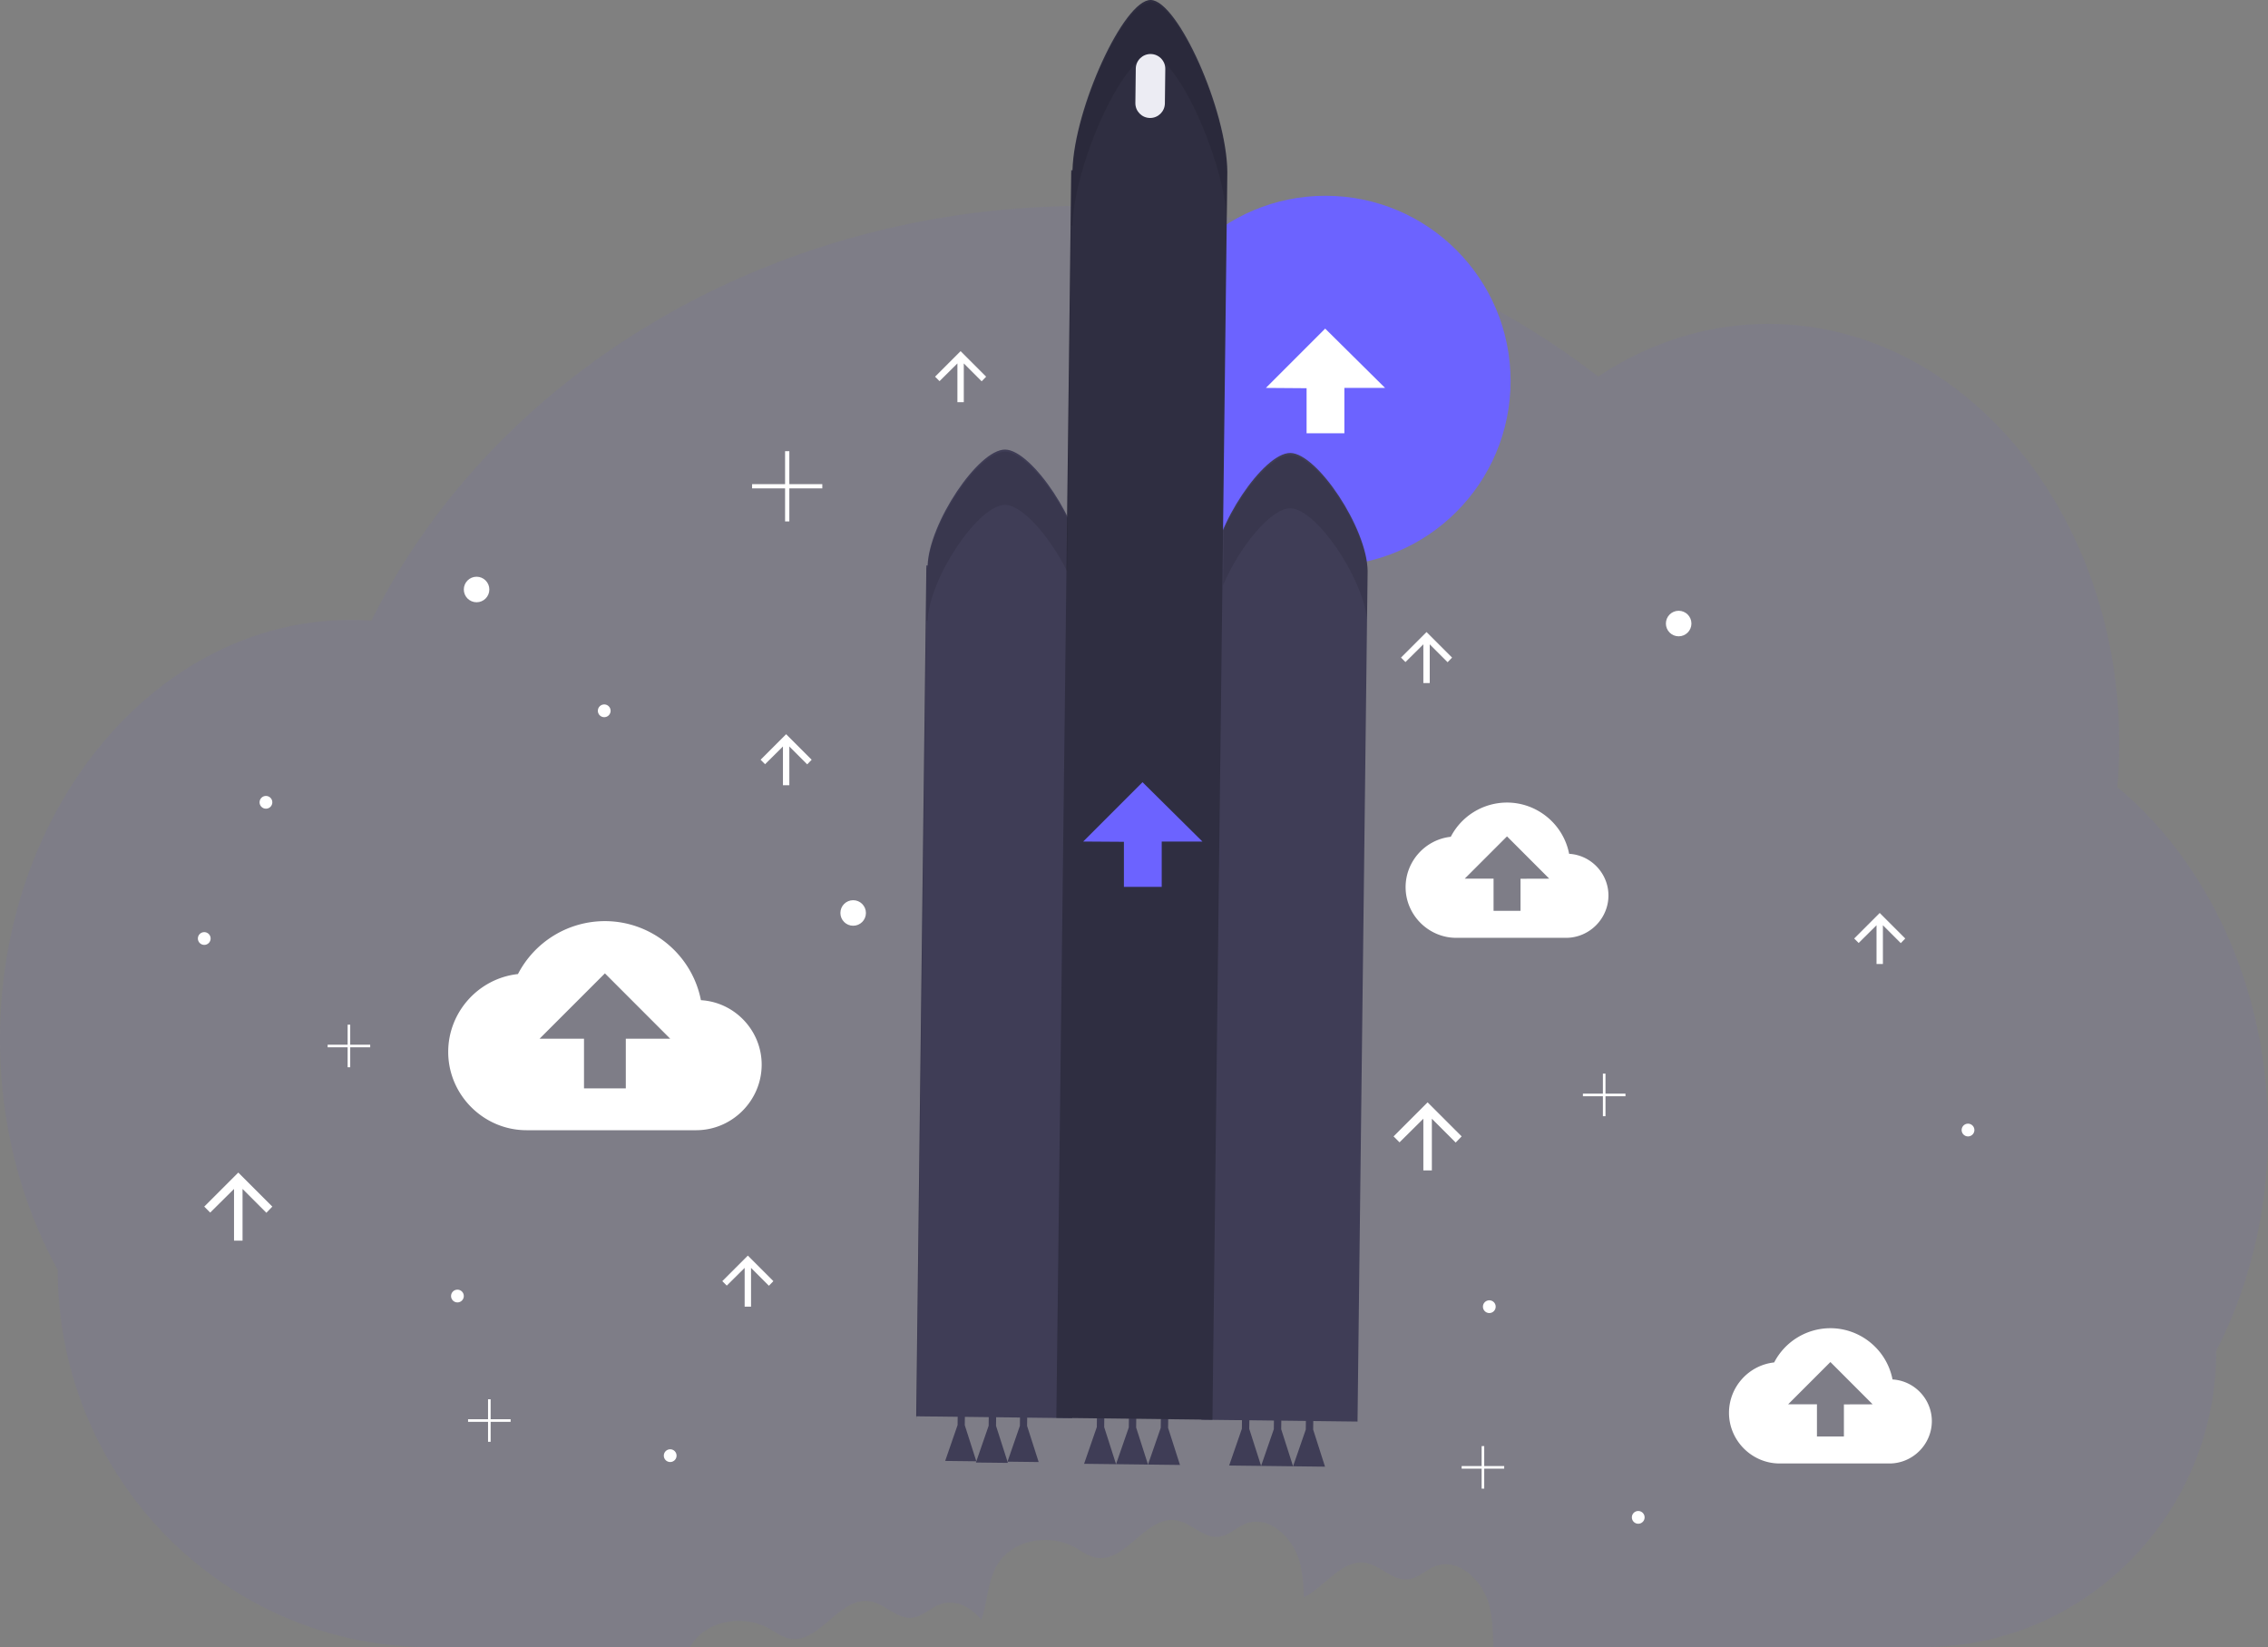
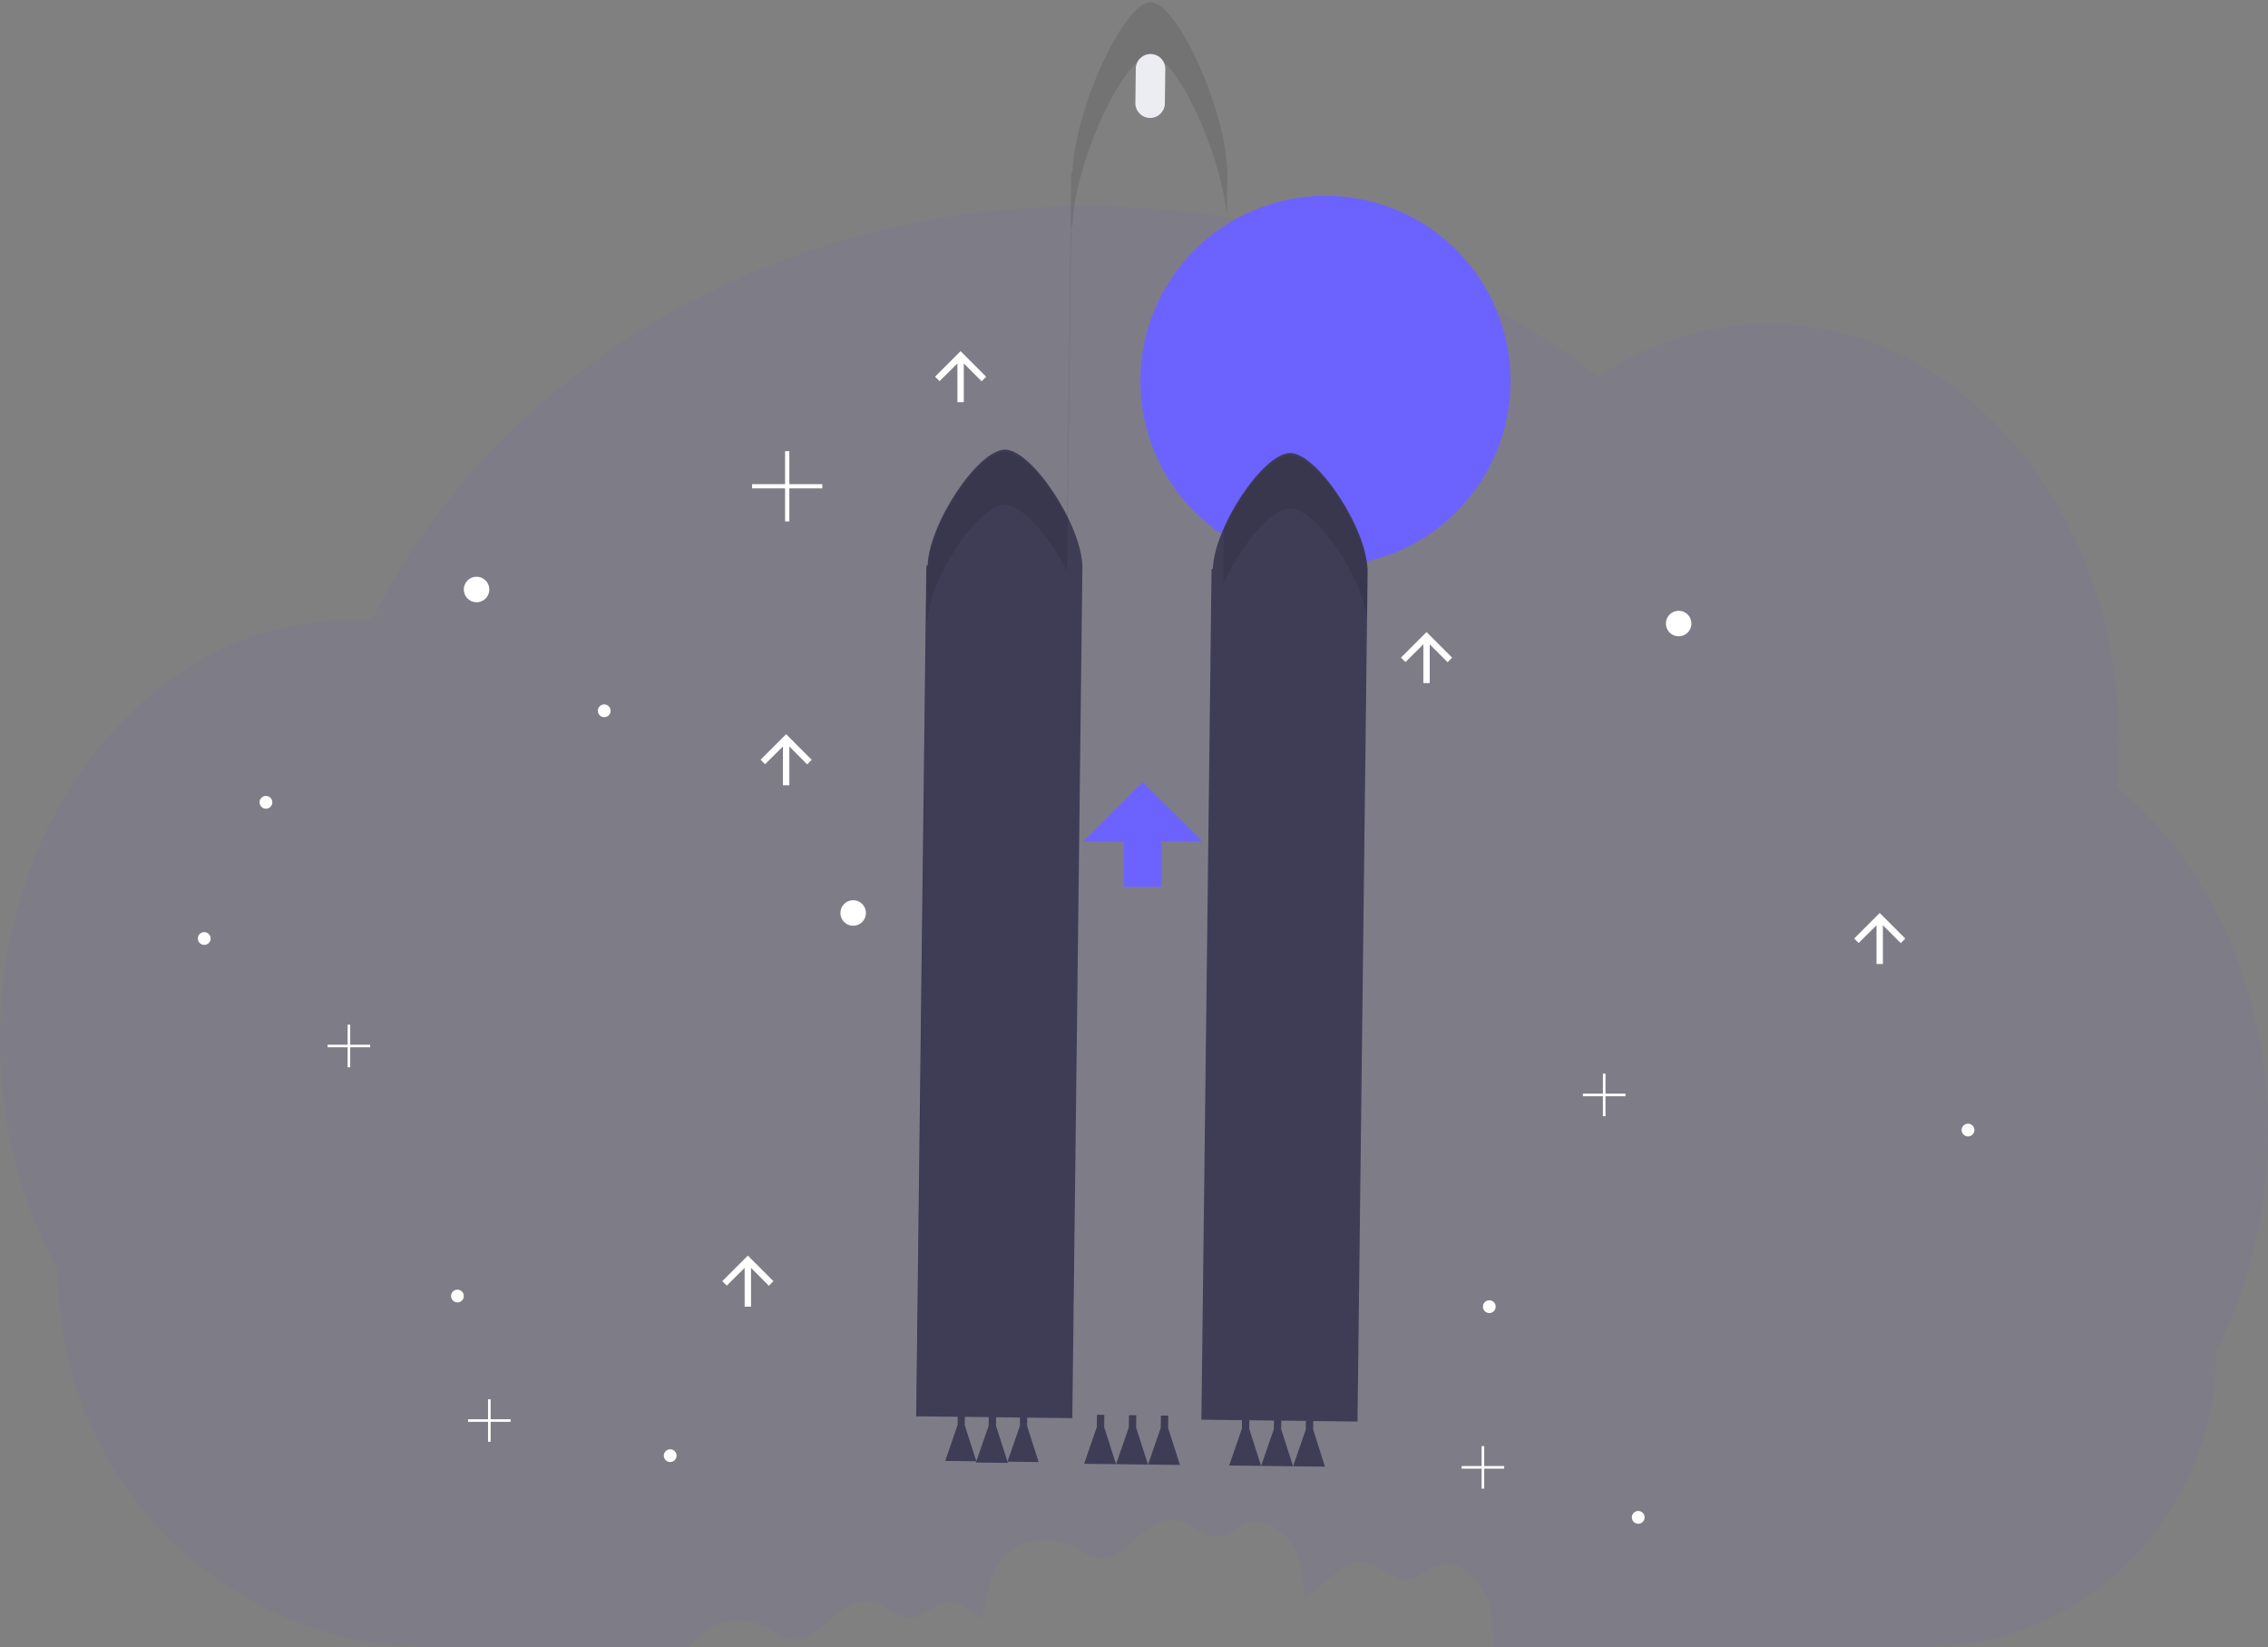
<svg xmlns="http://www.w3.org/2000/svg" xmlns:xlink="http://www.w3.org/1999/xlink" viewBox="0 0 1066 774" fill-rule="evenodd" stroke-linejoin="round" stroke-miterlimit="2">
  <rect x="0" y="0" width="1066" height="774" fill="#808080" stroke="none" />
  <style>.B{fill:#fff}.C{fill-rule:nonzero}</style>
  <g fill="#6c63ff">
    <path d="M995.19 369.87a237.38 237.38 0 0 0 .9-20.6c0-108.83-73.84-197.06-164.92-197.06-29 0-56.34 9-80 24.75-64.47-50-148.64-80.21-240.72-80.21-149.83 0-278.71 80.07-335.89 194.9a138.6 138.6 0 0 0-9.6-.34C73.83 291.31 0 379.53 0 488.36c0 40 10 77.23 27.14 108.31 0 97.91 78.45 177.31 175.22 177.31h122l.54-.93c7.17-11.64 24.34-14.55 36.3-7.94 3.16 1.74 6.1 4 9.63 4.8 14.13 3 23.62-19.73 37.92-17.52 7.18 1.11 12.78 8.53 20 7.77 4.79-.51 8.42-4.52 12.92-6.22 7.21-2.74 14.52 1.06 19.57 7.23 2.93-8.43 2.91-18.42 7.65-26.15 7.17-11.64 24.34-14.55 36.3-7.94 3.16 1.74 6.1 4 9.63 4.8 14.13 3 23.62-19.73 37.92-17.52 7.18 1.11 12.78 8.53 20 7.77 4.79-.51 8.42-4.52 12.92-6.22 11.22-4.27 22.71 7.32 25.47 19 1.069 5.146 1.635 10.384 1.69 15.64 9.68-4.69 17.86-17.88 28.91-16.17 7.18 1.11 12.78 8.53 20 7.77 4.79-.51 8.42-4.52 12.92-6.22 11.22-4.27 22.71 7.32 25.47 19 1.47 6.2 1.57 12.64 1.82 19h202.15c76 0 137.58-62.32 137.58-139.2 15.42-30 24.33-65.28 24.33-103.06 0-67-28-126.2-70.81-161.8z" fill-opacity=".06" class="C" />
    <circle cx="623" cy="179" r="87" />
  </g>
  <g class="B C">
-     <path d="M594.99 182.28l27.87-27.87 28.15 27.87h-19.13v21.31h-17.76v-21.17l-19.13-.14zM737.52 401.2c-2.703-13.93-15.015-24.083-29.205-24.083A29.79 29.79 0 0 0 681.89 393.2c-12.021 1.309-21.232 11.578-21.232 23.67 0 13.062 10.748 23.81 23.81 23.81h51.662c10.869-.033 19.81-8.951 19.87-19.82.039-10.361-8.136-19.058-18.48-19.66zm-22.85 11.72v15.06H702v-15.1h-13.55l19.87-19.87 19.86 19.87-13.51.04zM889.52 648.2c-2.703-13.93-15.015-24.083-29.205-24.083A29.79 29.79 0 0 0 833.89 640.2c-12.021 1.309-21.232 11.578-21.232 23.67 0 13.062 10.748 23.81 23.81 23.81h51.662c10.869-.033 19.81-8.951 19.87-19.82.039-10.361-8.136-19.058-18.48-19.66zm-22.85 11.72v15.06H854v-15.1h-13.55l19.87-19.87 19.86 19.87-13.51.04zM329.45 469.98c-4.215-21.499-23.233-37.149-45.141-37.149A46.06 46.06 0 0 0 243.45 457.7c-18.565 2.039-32.782 17.904-32.782 36.58 0 20.181 16.601 36.79 36.782 36.8h79.85c16.828-.055 30.656-13.892 30.7-30.72.054-16.006-12.571-29.441-28.55-30.38zm-35.31 18.1v23.34h-19.65v-23.34h-20.88l30.71-30.7 30.68 30.7h-20.86zM673 549.98v-24.3l11.2 11.2 2.8-2.9-16-16-16 16 2.8 2.8 11.2-11.1v24.3h4zm-559 33v-24.3l11.2 11.2 2.8-2.9-16-16-16 16 2.8 2.8 11.2-11.1v24.3h4z" />
    <use xlink:href="#B" />
    <use xlink:href="#B" x="-219" y="-132" />
    <use xlink:href="#B" x="-301" y="48" />
    <use xlink:href="#B" x="213" y="132" />
    <use xlink:href="#B" x="-319" y="293" />
  </g>
  <circle cx="789" cy="293" r="6" class="B" />
  <circle cx="224" cy="277" r="6" class="B" />
  <circle cx="401" cy="429" r="6" class="B" />
  <circle cx="925" cy="531" r="3" class="B" />
  <circle cx="700" cy="614" r="3" class="B" />
  <circle cx="315" cy="684" r="3" class="B" />
  <circle cx="96" cy="441" r="3" class="B" />
  <circle cx="125" cy="377" r="3" class="B" />
  <circle cx="770" cy="713" r="3" class="B" />
  <circle cx="215" cy="609" r="3" class="B" />
  <circle cx="284" cy="334" r="3" class="B" />
  <g class="C">
    <path d="M386.5 227.5H371V212h-2v15.5h-15.5v2H369V245h2v-15.5h15.5v-2zM764 513.89h-9.39v-9.39h-1.22v9.39H744v1.22h9.39v9.39h1.22v-9.39H764v-1.22zm-57 175h-9.39v-9.39h-1.22v9.39H687v1.22h9.39v9.39h1.22v-9.39H707v-1.22zm-467-22h-9.39v-9.39h-1.22v9.39H220v1.22h9.39v9.39h1.22v-9.39H240v-1.22zm-66-176h-9.39v-9.39h-1.22v9.39H154v1.22h9.39v9.39h1.22v-9.39H174v-1.22z" class="B" />
    <g fill="#3f3d56">
      <path d="M453.46 669.68l.07-5.63-3.38-.04-.07 5.63-5.83 16.84 14.64.17-5.43-16.97zm14.69.32l.07-5.77-3.47-.05-.07 5.78-5.98 17.27 15.02.17-5.57-17.4z" />
      <path d="M482.75 670.03l.07-5.63-3.38-.04-.07 5.63-5.83 16.84 14.65.17-5.44-16.97z" />
      <use xlink:href="#C" />
      <use xlink:href="#C" x="15.02" y="0.18" />
      <use xlink:href="#C" x="30.04" y="0.36" />
      <use xlink:href="#C" x="-68.18" y="-0.81" />
      <path d="M534.01 670.79l.07-5.78-3.46-.04-.07 5.78-5.99 17.26 15.02.18-5.57-17.4z" />
      <path d="M549.03 670.97l.07-5.78-3.46-.04-.07 5.78-5.99 17.26 15.03.18-5.58-17.4zm-40.27-404.39c-.21-19.9-23.65-55.18-36.3-55.33s-35.78 34.57-36.46 54.46h-.6l-4.77 399.81 73.38.87 4.75-399.81zm134.04 1.6c-.21-19.9-23.65-55.18-36.3-55.33s-35.78 34.57-36.45 54.46h-.6l-4.77 399.81 73.38.87 4.74-399.81z" />
    </g>
-     <path d="M576.86 80.92C576.75 51.75 553.5.15 540.86 0s-36 50.89-36.77 80h-.59l-7 586.24 73.37.88 6.99-586.2z" fill="#2f2e41" />
    <path d="M509.13 395.43l27.88-27.88 28.14 27.88h-19.12v21.31h-17.77v-21.18l-19.13-.13z" fill="#6c63ff" />
  </g>
  <path d="M574.87 274.92c7.59-17.71 22.41-36.18 31.63-36.07 12 .14 33.62 31.79 36.07 52l.26-21.71c-.21-19.9-23.65-55.18-36.3-55.33-9.1-.11-23.64 17.88-31.32 35.38l-.34 25.73zM435.41 291.7h.6c.67-19.89 23.81-54.61 36.45-54.46 8.26.1 21.11 15.17 29.1 31.16l1.94-162.36h.59c.78-29.16 24.13-80.2 36.77-80 11.94.14 33.36 46.21 35.78 75.9l.23-20c-.11-29.17-23.36-80.77-36-80.92s-36 50.89-36.77 80.05h-.59l-1.94 162.36c-8-16-20.84-31.06-29.1-31.16-12.64-.15-35.78 34.57-36.45 54.46h-.6l-4.77 399.81h.3l4.46-374.84z" opacity=".1" class="C" />
  <path d="M547.705 32.397c.045-3.825-3.023-6.966-6.847-7.012h-.01c-3.825-.045-6.966 3.023-7.012 6.847l-.192 16.189c-.045 3.825 3.023 6.966 6.847 7.012h.01c3.825.045 6.966-3.023 7.012-6.847l.192-16.189z" fill="#ececf3" />
  <defs>
    <path id="B" d="M672 320.98v-18.21l8.4 8.4 2.1-2.17-12-12-12 12 2.1 2.1 8.4-8.33v18.21h3z" />
    <path id="C" d="M587.17 671.42l.07-5.78-3.47-.04-.07 5.78-5.98 17.26 15.02.18-5.57-17.4z" />
  </defs>
</svg>